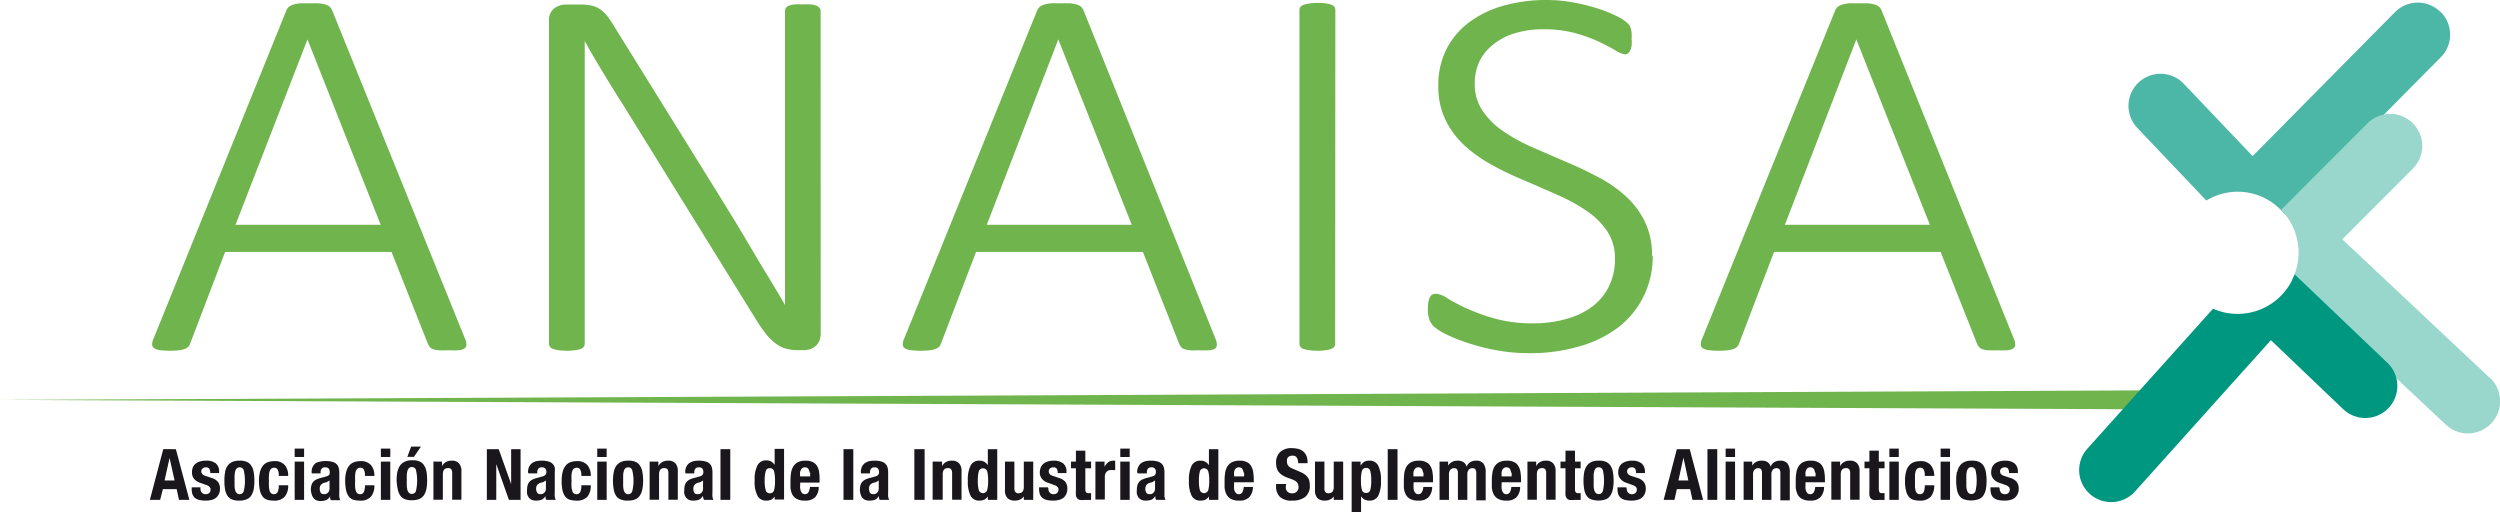
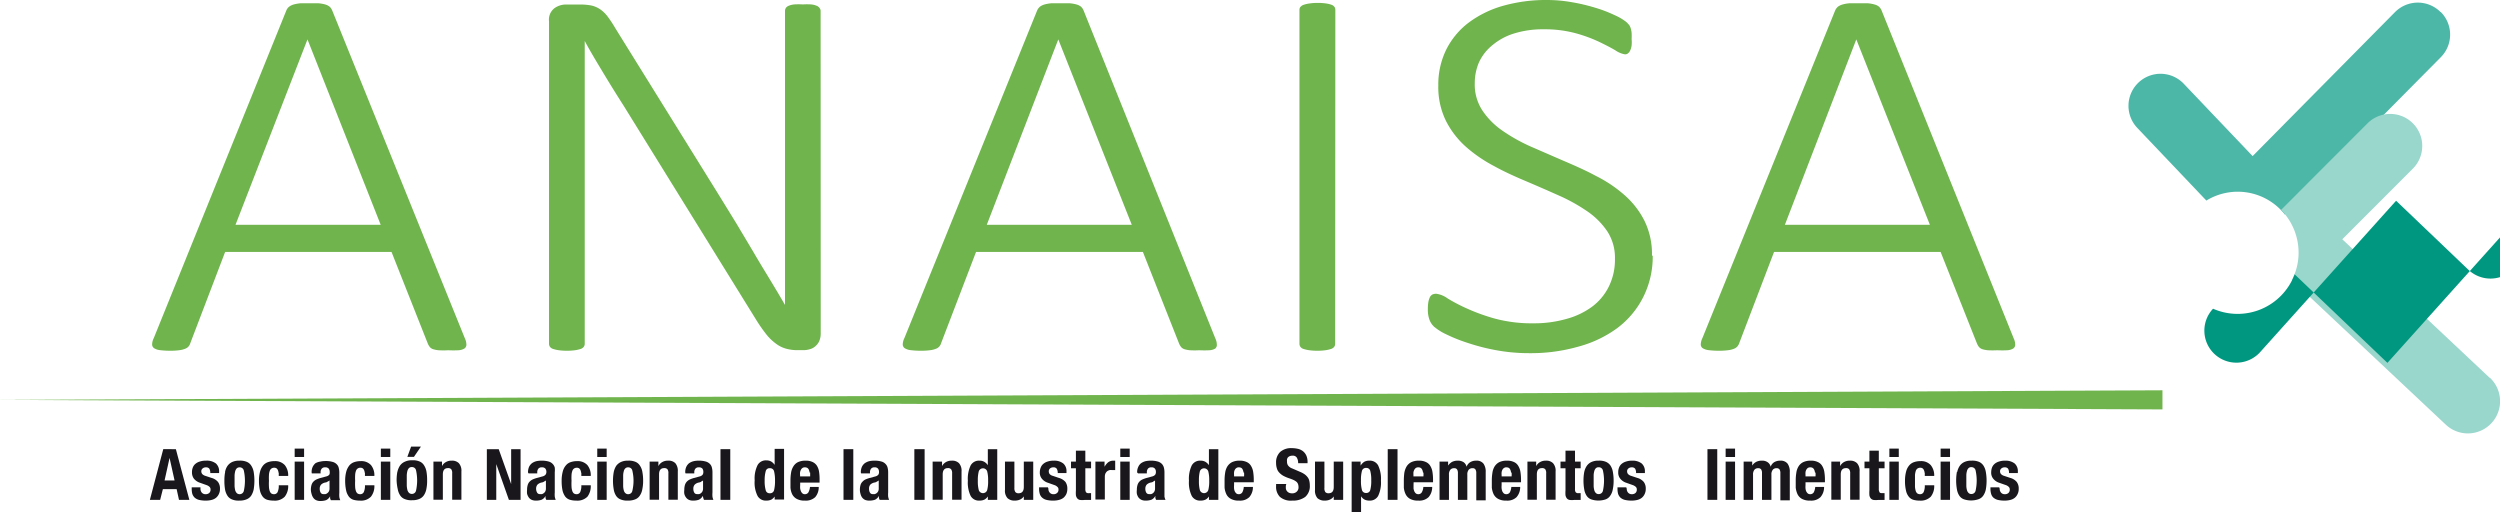
<svg xmlns="http://www.w3.org/2000/svg" viewBox="0 0 265.38 54.36">
  <defs>
    <style>.cls-1{fill:#6fb44c;}.cls-2{fill:#4db7a7;}.cls-3{fill:#99d6cc;}.cls-4{fill:#009780;}.cls-5{fill:#1a171c;}</style>
  </defs>
  <g id="Capa_2" data-name="Capa 2">
    <g id="Capa_1-2" data-name="Capa 1">
      <path class="cls-1" d="M49.34,35.9a1.64,1.64,0,0,1,.17.69.49.49,0,0,1-.22.41,1.39,1.39,0,0,1-.62.18,10.24,10.24,0,0,1-1.07,0,9.41,9.41,0,0,1-1.05,0,3,3,0,0,1-.6-.12.77.77,0,0,1-.33-.23,1.79,1.79,0,0,1-.2-.34l-3.86-9.75H23.9l-3.7,9.69a.85.85,0,0,1-.18.34.87.87,0,0,1-.34.24,2.31,2.31,0,0,1-.61.16,6.66,6.66,0,0,1-1,.06A8.27,8.27,0,0,1,17,37.17a1.5,1.5,0,0,1-.63-.2.48.48,0,0,1-.22-.39,1.49,1.49,0,0,1,.17-.68L30.4,1.1a1,1,0,0,1,.28-.38,1.54,1.54,0,0,1,.48-.24,4.06,4.06,0,0,1,.72-.13c.28,0,.6,0,.95,0s.7,0,1,0a3.78,3.78,0,0,1,.71.13A1.3,1.3,0,0,1,35,.72a1.12,1.12,0,0,1,.26.38ZM32.64,4.18h0L25,23.86H40.41Z" />
      <path class="cls-1" d="M87.12,35.39a2,2,0,0,1-.17.85,1.6,1.6,0,0,1-.44.55,1.42,1.42,0,0,1-.59.29,2.24,2.24,0,0,1-.6.09h-.78A4.51,4.51,0,0,1,83.4,37a3.08,3.08,0,0,1-1-.5,5.26,5.26,0,0,1-1-.94,16.66,16.66,0,0,1-1.08-1.53L66.2,11.22c-.71-1.11-1.42-2.25-2.13-3.43s-1.4-2.32-2-3.44h0q0,2.07,0,4.23V36.49a.56.56,0,0,1-.09.31.68.68,0,0,1-.31.23,3.81,3.81,0,0,1-.58.14,5.72,5.72,0,0,1-.92.06,5.8,5.8,0,0,1-.9-.06,3.44,3.44,0,0,1-.59-.14.63.63,0,0,1-.31-.23.56.56,0,0,1-.09-.31V2.26a1.53,1.53,0,0,1,.59-1.4A2.13,2.13,0,0,1,60,.48h1.55a6.23,6.23,0,0,1,1.25.11,2.8,2.8,0,0,1,.9.39,3.49,3.49,0,0,1,.79.76A12.92,12.92,0,0,1,65.32,3L76.18,20.49l1.94,3.15,1.79,3c.58,1,1.15,1.93,1.72,2.87s1.14,1.89,1.7,2.86h0q0-2.39,0-5V1.16a.56.56,0,0,1,.09-.31.65.65,0,0,1,.31-.24,2,2,0,0,1,.58-.14,7.27,7.27,0,0,1,.91,0,7,7,0,0,1,.87,0,1.89,1.89,0,0,1,.59.14A.71.71,0,0,1,87,.85a.51.51,0,0,1,.11.31Z" />
      <path class="cls-1" d="M129,35.9a1.64,1.64,0,0,1,.17.69A.49.49,0,0,1,129,37a1.39,1.39,0,0,1-.62.18,10.24,10.24,0,0,1-1.07,0,9.08,9.08,0,0,1-1,0,3,3,0,0,1-.61-.12.84.84,0,0,1-.33-.23,1.79,1.79,0,0,1-.2-.34l-3.85-9.75H103.61L99.9,36.43a.85.85,0,0,1-.18.34.87.87,0,0,1-.34.24,2.31,2.31,0,0,1-.61.16,6.66,6.66,0,0,1-1,.06,8.27,8.27,0,0,1-1.09-.06,1.5,1.5,0,0,1-.63-.2.48.48,0,0,1-.22-.39A1.49,1.49,0,0,1,96,35.9L110.1,1.1a1.17,1.17,0,0,1,.28-.38,1.54,1.54,0,0,1,.48-.24,4.06,4.06,0,0,1,.72-.13c.28,0,.6,0,1,0s.7,0,1,0a3.78,3.78,0,0,1,.71.13,1.3,1.3,0,0,1,.47.24,1.12,1.12,0,0,1,.26.38ZM112.34,4.18h0l-7.59,19.68h15.39Z" />
      <path class="cls-1" d="M141.73,36.49a.56.56,0,0,1-.09.31.68.68,0,0,1-.31.23,3.81,3.81,0,0,1-.58.14,5.72,5.72,0,0,1-.92.06,5.8,5.8,0,0,1-.9-.06,3.44,3.44,0,0,1-.59-.14.59.59,0,0,1-.31-.23.56.56,0,0,1-.09-.31V1.05a.48.48,0,0,1,.1-.31.77.77,0,0,1,.35-.23A3,3,0,0,1,139,.37a5.21,5.21,0,0,1,.85-.06,5.72,5.72,0,0,1,.92.06,2.9,2.9,0,0,1,.58.14.68.68,0,0,1,.31.23.54.54,0,0,1,.09.31Z" />
      <path class="cls-1" d="M175.44,27.16a9.51,9.51,0,0,1-1,4.36,9.32,9.32,0,0,1-2.7,3.26,12.35,12.35,0,0,1-4.14,2,18.35,18.35,0,0,1-5.22.71,19.25,19.25,0,0,1-3.64-.33,22,22,0,0,1-3-.78,16.74,16.74,0,0,1-2.26-.91,5.64,5.64,0,0,1-1.26-.8,1.92,1.92,0,0,1-.49-.76,3.1,3.1,0,0,1-.16-1.09,4.3,4.3,0,0,1,.06-.79,1.9,1.9,0,0,1,.17-.51.66.66,0,0,1,.28-.27,1.15,1.15,0,0,1,.36-.07,2.67,2.67,0,0,1,1.23.5,17.83,17.83,0,0,0,2.05,1.07,20.39,20.39,0,0,0,3,1.08,15.13,15.13,0,0,0,4.09.49,12.36,12.36,0,0,0,3.48-.47A8.19,8.19,0,0,0,169,32.56a5.94,5.94,0,0,0,1.79-2.16,6.44,6.44,0,0,0,.64-2.93,5.12,5.12,0,0,0-.81-2.91,8,8,0,0,0-2.13-2.13,18.48,18.48,0,0,0-3-1.67c-1.12-.5-2.26-1-3.44-1.5s-2.31-1-3.43-1.62a15.11,15.11,0,0,1-3-2.05,9.29,9.29,0,0,1-2.13-2.76,8.15,8.15,0,0,1-.81-3.76,8.39,8.39,0,0,1,.84-3.8,8.21,8.21,0,0,1,2.36-2.85,11.18,11.18,0,0,1,3.66-1.8A16.82,16.82,0,0,1,164.25,0a15.27,15.27,0,0,1,2.58.23,19.85,19.85,0,0,1,2.47.58,14.16,14.16,0,0,1,2.08.79,5.83,5.83,0,0,1,1.21.7,2.41,2.41,0,0,1,.38.4,1.39,1.39,0,0,1,.14.32,2.81,2.81,0,0,1,.09.47,6.12,6.12,0,0,1,0,.66,3.45,3.45,0,0,1,0,.67,1.71,1.71,0,0,1-.14.51.8.8,0,0,1-.23.32.48.48,0,0,1-.33.12,2.52,2.52,0,0,1-1-.41c-.46-.28-1.05-.58-1.75-.92a15.46,15.46,0,0,0-2.52-.92,12.54,12.54,0,0,0-3.33-.41,10.26,10.26,0,0,0-3.2.45,6.56,6.56,0,0,0-2.27,1.23A5.06,5.06,0,0,0,157,6.61a5.56,5.56,0,0,0-.45,2.21,5,5,0,0,0,.81,2.91,8,8,0,0,0,2.14,2.15,18.1,18.1,0,0,0,3,1.68l3.45,1.5c1.17.5,2.32,1,3.45,1.61a14.11,14.11,0,0,1,3,2,9.07,9.07,0,0,1,2.15,2.74,8,8,0,0,1,.81,3.71" />
      <path class="cls-1" d="M213.75,35.9a1.64,1.64,0,0,1,.17.69.49.49,0,0,1-.22.41,1.39,1.39,0,0,1-.62.18,10.24,10.24,0,0,1-1.07,0,9.21,9.21,0,0,1-1,0,3.11,3.11,0,0,1-.61-.12.92.92,0,0,1-.33-.23,1.79,1.79,0,0,1-.2-.34L206,26.74H188.32l-3.7,9.69a1,1,0,0,1-.19.34.87.87,0,0,1-.34.24,2.31,2.31,0,0,1-.61.16,6.56,6.56,0,0,1-1,.06,8.27,8.27,0,0,1-1.09-.06,1.5,1.5,0,0,1-.63-.2.48.48,0,0,1-.22-.39,1.63,1.63,0,0,1,.17-.68L194.81,1.1a1.17,1.17,0,0,1,.28-.38,1.49,1.49,0,0,1,.49-.24,3.78,3.78,0,0,1,.71-.13c.28,0,.6,0,1,0s.7,0,1,0a3.78,3.78,0,0,1,.71.13,1.22,1.22,0,0,1,.47.24,1.12,1.12,0,0,1,.26.38ZM197.05,4.18h0l-7.58,19.68h15.39Z" />
      <polygon class="cls-1" points="229.55 43.46 0 42.45 229.55 41.43 229.55 43.46" />
      <path class="cls-2" d="M259.06,1.27a3.41,3.41,0,0,0-4.81,0L239.12,16.57l-7.31-7.68a3.4,3.4,0,1,0-4.93,4.69l7.33,7.71a6.38,6.38,0,0,1,8.34,1.49l16.54-16.7a3.4,3.4,0,0,0,0-4.81" />
      <path class="cls-3" d="M264.31,40.13,248.64,25.4l7.49-7.5a3.4,3.4,0,0,0-4.81-4.81l-9.18,9.19A6.48,6.48,0,0,1,244,26.81a6.27,6.27,0,0,1-.71,2.92l16.35,15.36a3.4,3.4,0,0,0,4.66-5" />
-       <path class="cls-4" d="M253.43,38.52l-9.85-9.4a6.46,6.46,0,0,1-8.66,3.65l-13.29,14.8a3.4,3.4,0,1,0,5.06,4.54l14.37-16,7.67,7.32a3.4,3.4,0,1,0,4.7-4.92" />
+       <path class="cls-4" d="M253.43,38.52l-9.85-9.4a6.46,6.46,0,0,1-8.66,3.65a3.4,3.4,0,1,0,5.06,4.54l14.37-16,7.67,7.32a3.4,3.4,0,1,0,4.7-4.92" />
      <path class="cls-5" d="M18.67,47.68l1.43,5.38H19l-.25-1.14H17.29L17,53.06H15.91l1.42-5.38ZM18.53,51,18,48.61h0L17.47,51Z" />
      <path class="cls-5" d="M21.28,51.87a.63.63,0,0,0,.14.42.5.5,0,0,0,.4.17.56.56,0,0,0,.39-.13.46.46,0,0,0,.14-.36.37.37,0,0,0-.11-.29.83.83,0,0,0-.27-.17l-.73-.26a1.4,1.4,0,0,1-.65-.43,1.1,1.1,0,0,1-.21-.7,1.22,1.22,0,0,1,.08-.47.93.93,0,0,1,.26-.39,1.25,1.25,0,0,1,.47-.26,2,2,0,0,1,.68-.1,1.57,1.57,0,0,1,1.05.3,1.09,1.09,0,0,1,.34.85v.17h-.94a.84.84,0,0,0-.1-.47.43.43,0,0,0-.36-.14.51.51,0,0,0-.34.11.37.37,0,0,0-.15.32.44.44,0,0,0,.1.28.75.75,0,0,0,.35.2l.63.21a1.35,1.35,0,0,1,.69.43,1.15,1.15,0,0,1,.21.73,1.22,1.22,0,0,1-.12.56,1.11,1.11,0,0,1-.31.4,1.2,1.2,0,0,1-.47.22,2.37,2.37,0,0,1-.61.07,3,3,0,0,1-.73-.08,1.12,1.12,0,0,1-.46-.25,1,1,0,0,1-.24-.4,2.2,2.2,0,0,1-.06-.53v-.15h.93Z" />
      <path class="cls-5" d="M23.89,50.11a1.63,1.63,0,0,1,.27-.67,1.28,1.28,0,0,1,.49-.4,1.73,1.73,0,0,1,.75-.14,1.8,1.8,0,0,1,.78.12,1,1,0,0,1,.49.41,1.77,1.77,0,0,1,.26.67,5.74,5.74,0,0,1,0,1.85,2,2,0,0,1-.27.67,1.07,1.07,0,0,1-.5.39,1.83,1.83,0,0,1-.75.13,1.76,1.76,0,0,1-.77-.12,1,1,0,0,1-.49-.39,1.77,1.77,0,0,1-.26-.67,5.18,5.18,0,0,1-.07-.93,4.26,4.26,0,0,1,.08-.92m1,1.49a2.63,2.63,0,0,0,.07.46.74.74,0,0,0,.17.29.44.44,0,0,0,.3.11.45.45,0,0,0,.44-.34,5,5,0,0,0,0-2.18.44.44,0,0,0-.44-.33.44.44,0,0,0-.3.1.72.72,0,0,0-.17.3,2.37,2.37,0,0,0-.07.45c0,.17,0,.36,0,.57s0,.4,0,.57" />
      <path class="cls-5" d="M29.57,50.17a1.11,1.11,0,0,0-.07-.26.45.45,0,0,0-.14-.19.43.43,0,0,0-.24-.07.5.5,0,0,0-.31.09.51.51,0,0,0-.18.26,1.49,1.49,0,0,0-.08.42,5.59,5.59,0,0,0,0,.62,5.72,5.72,0,0,0,0,.64,1.58,1.58,0,0,0,.08.44.56.56,0,0,0,.17.26.49.49,0,0,0,.28.08.41.41,0,0,0,.39-.23,1.61,1.61,0,0,0,.12-.72h1a1.8,1.8,0,0,1-.36,1.21,1.46,1.46,0,0,1-1.18.42,2.4,2.4,0,0,1-.69-.09,1,1,0,0,1-.48-.34,1.68,1.68,0,0,1-.29-.66,4.74,4.74,0,0,1-.1-1,3.68,3.68,0,0,1,.12-1,1.71,1.71,0,0,1,.34-.66,1.18,1.18,0,0,1,.52-.34,2.09,2.09,0,0,1,.67-.1,1.38,1.38,0,0,1,1.09.42,1.7,1.7,0,0,1,.36,1.15h-1c0-.1,0-.2,0-.3" />
      <path class="cls-5" d="M32.28,48.51h-1v-.89h1Zm0,4.55h-1V49h1Z" />
      <path class="cls-5" d="M33.08,50.15a1.3,1.3,0,0,1,.11-.59,1.19,1.19,0,0,1,.3-.39A1.5,1.5,0,0,1,34,49a2.44,2.44,0,0,1,.55-.06,2.56,2.56,0,0,1,.75.09.94.94,0,0,1,.45.26.75.75,0,0,1,.21.39,2,2,0,0,1,.06.5v2.13a2.56,2.56,0,0,0,0,.45,1.62,1.62,0,0,0,.1.34h-1a1.8,1.8,0,0,1-.08-.21c0-.07,0-.14,0-.21h0a.91.91,0,0,1-.42.41,1.75,1.75,0,0,1-.61.09,1,1,0,0,1-.46-.09.77.77,0,0,1-.3-.26,1.19,1.19,0,0,1-.17-.38A1.84,1.84,0,0,1,33,52a1.77,1.77,0,0,1,.06-.49.89.89,0,0,1,.18-.35,1.15,1.15,0,0,1,.32-.25,3,3,0,0,1,.46-.17l.59-.16a.68.68,0,0,0,.33-.17A.46.46,0,0,0,35,50.1a.57.57,0,0,0-.11-.36.47.47,0,0,0-.38-.13.43.43,0,0,0-.36.14.58.58,0,0,0-.12.38v.12h-.93Zm1.67,1a.7.7,0,0,1-.22.07.86.86,0,0,0-.45.23.65.65,0,0,0-.14.43.82.82,0,0,0,.09.4.32.32,0,0,0,.31.17.78.78,0,0,0,.21,0,.53.53,0,0,0,.21-.11.6.6,0,0,0,.16-.19.65.65,0,0,0,.06-.29V51a.76.76,0,0,1-.23.13" />
      <path class="cls-5" d="M38.72,50.17a1.11,1.11,0,0,0-.07-.26.45.45,0,0,0-.14-.19.43.43,0,0,0-.24-.07.5.5,0,0,0-.31.09.51.51,0,0,0-.18.26,1.49,1.49,0,0,0-.08.42,5.59,5.59,0,0,0,0,.62,5.72,5.72,0,0,0,0,.64,1.58,1.58,0,0,0,.08.44.56.56,0,0,0,.17.26.49.49,0,0,0,.28.08.41.41,0,0,0,.39-.23,1.61,1.61,0,0,0,.12-.72h1a1.8,1.8,0,0,1-.36,1.21,1.46,1.46,0,0,1-1.18.42,2.4,2.4,0,0,1-.69-.09,1,1,0,0,1-.48-.34,1.68,1.68,0,0,1-.29-.66,4.74,4.74,0,0,1-.1-1,3.68,3.68,0,0,1,.12-1,1.85,1.85,0,0,1,.34-.66,1.18,1.18,0,0,1,.52-.34,2.09,2.09,0,0,1,.67-.1,1.38,1.38,0,0,1,1.09.42,1.7,1.7,0,0,1,.36,1.15h-1c0-.1,0-.2,0-.3" />
      <path class="cls-5" d="M41.43,48.51h-1v-.89h1Zm0,4.55h-1V49h1Z" />
      <path class="cls-5" d="M42.18,50.11a2,2,0,0,1,.27-.67A1.24,1.24,0,0,1,43,49a1.68,1.68,0,0,1,.75-.14,1.76,1.76,0,0,1,.77.12,1,1,0,0,1,.49.41,1.77,1.77,0,0,1,.26.67,5,5,0,0,1,.07.93,4.26,4.26,0,0,1-.08.92,1.78,1.78,0,0,1-.27.67,1.1,1.1,0,0,1-.49.39,1.9,1.9,0,0,1-.75.13,1.8,1.8,0,0,1-.78-.12,1,1,0,0,1-.49-.39,1.77,1.77,0,0,1-.26-.67A5.18,5.18,0,0,1,42.1,51a5,5,0,0,1,.08-.92m1,1.49a2.63,2.63,0,0,0,.07.46.74.74,0,0,0,.17.29.45.45,0,0,0,.31.11.44.44,0,0,0,.43-.34,5,5,0,0,0,0-2.18.43.43,0,0,0-.43-.33.45.45,0,0,0-.31.1.72.72,0,0,0-.17.3,2.37,2.37,0,0,0-.07.45c0,.17,0,.36,0,.57s0,.4,0,.57m1.5-4.16-.74,1.09h-.7l.4-1.09Z" />
      <path class="cls-5" d="M46.92,49v.48h0a1,1,0,0,1,.43-.44,1.16,1.16,0,0,1,.6-.14,1,1,0,0,1,.76.27,1.2,1.2,0,0,1,.27.88v3H48v-2.8a.69.69,0,0,0-.1-.44.44.44,0,0,0-.34-.12c-.37,0-.55.22-.55.67v2.69h-1V49Z" />
      <polygon class="cls-5" points="54.25 51.36 54.26 51.36 54.26 47.68 55.26 47.68 55.26 53.06 54.02 53.06 52.69 49.29 52.68 49.29 52.68 53.06 51.68 53.06 51.68 47.68 52.94 47.68 54.25 51.36" />
      <path class="cls-5" d="M56.05,50.15a1.44,1.44,0,0,1,.11-.59,1.1,1.1,0,0,1,.31-.39,1.44,1.44,0,0,1,.45-.21,2.44,2.44,0,0,1,.55-.06,2.63,2.63,0,0,1,.76.09.91.91,0,0,1,.44.26.84.84,0,0,1,.22.39,2.57,2.57,0,0,1,0,.5v2.13a2.56,2.56,0,0,0,0,.45,1.62,1.62,0,0,0,.1.34h-1a.6.6,0,0,1-.08-.21,1.6,1.6,0,0,1,0-.21h0a.91.91,0,0,1-.42.41,1.71,1.71,0,0,1-.61.09,1.08,1.08,0,0,1-.46-.09.77.77,0,0,1-.3-.26,1.19,1.19,0,0,1-.17-.38,1.84,1.84,0,0,1,0-.41,1.77,1.77,0,0,1,.06-.49.89.89,0,0,1,.18-.35,1.15,1.15,0,0,1,.32-.25,2.78,2.78,0,0,1,.47-.17l.58-.16a.63.63,0,0,0,.33-.17A.46.46,0,0,0,58,50.1a.57.57,0,0,0-.11-.36.45.45,0,0,0-.37-.13.44.44,0,0,0-.37.14.58.58,0,0,0-.12.38v.12h-.93Zm1.67,1a.7.7,0,0,1-.22.07.86.86,0,0,0-.45.23.65.65,0,0,0-.14.43.82.82,0,0,0,.1.4.32.32,0,0,0,.3.17.93.93,0,0,0,.22,0,.56.56,0,0,0,.2-.11.49.49,0,0,0,.16-.19.65.65,0,0,0,.06-.29V51a.76.76,0,0,1-.23.13" />
      <path class="cls-5" d="M61.69,50.17a1.11,1.11,0,0,0-.07-.26.45.45,0,0,0-.14-.19.43.43,0,0,0-.24-.07.52.52,0,0,0-.31.09.51.51,0,0,0-.18.26,1.49,1.49,0,0,0-.08.42,5.82,5.82,0,0,0,0,.62,6,6,0,0,0,0,.64,1.58,1.58,0,0,0,.08.44.56.56,0,0,0,.17.26.49.49,0,0,0,.28.08.41.41,0,0,0,.39-.23,1.61,1.61,0,0,0,.12-.72h1a1.86,1.86,0,0,1-.35,1.21,1.5,1.5,0,0,1-1.19.42,2.29,2.29,0,0,1-.68-.09,1,1,0,0,1-.49-.34,1.84,1.84,0,0,1-.29-.66,4.82,4.82,0,0,1-.09-1,3.68,3.68,0,0,1,.12-1,1.58,1.58,0,0,1,.34-.66,1.08,1.08,0,0,1,.52-.34,2,2,0,0,1,.66-.1,1.38,1.38,0,0,1,1.09.42,1.7,1.7,0,0,1,.36,1.15h-1c0-.1,0-.2,0-.3" />
      <path class="cls-5" d="M64.4,48.51h-1v-.89h1Zm0,4.55h-1V49h1Z" />
      <path class="cls-5" d="M65.15,50.11a2,2,0,0,1,.27-.67,1.31,1.31,0,0,1,.5-.4,1.68,1.68,0,0,1,.75-.14,1.76,1.76,0,0,1,.77.12,1,1,0,0,1,.49.41,1.62,1.62,0,0,1,.26.67,5,5,0,0,1,.08.93,4.22,4.22,0,0,1-.09.92,1.63,1.63,0,0,1-.27.67,1,1,0,0,1-.49.39,1.9,1.9,0,0,1-.75.13,1.83,1.83,0,0,1-.78-.12,1,1,0,0,1-.49-.39,1.77,1.77,0,0,1-.25-.67,5.12,5.12,0,0,1-.08-.93,5,5,0,0,1,.08-.92m1,1.49a1.94,1.94,0,0,0,.07.46.56.56,0,0,0,.17.29.41.41,0,0,0,.3.11.44.44,0,0,0,.43-.34,4.63,4.63,0,0,0,0-2.18.43.43,0,0,0-.43-.33.4.4,0,0,0-.3.1.55.55,0,0,0-.17.3,1.77,1.77,0,0,0-.07.45c0,.17,0,.36,0,.57s0,.4,0,.57" />
      <path class="cls-5" d="M69.89,49v.48h0a1,1,0,0,1,.43-.44,1.16,1.16,0,0,1,.6-.14,1,1,0,0,1,.77.27,1.25,1.25,0,0,1,.26.88v3h-1v-2.8a.69.69,0,0,0-.1-.44.44.44,0,0,0-.34-.12c-.37,0-.55.22-.55.67v2.69h-1V49Z" />
      <path class="cls-5" d="M72.74,50.15a1.3,1.3,0,0,1,.11-.59,1.07,1.07,0,0,1,.3-.39,1.5,1.5,0,0,1,.46-.21,2.38,2.38,0,0,1,.55-.06,2.56,2.56,0,0,1,.75.09,1,1,0,0,1,.45.26.83.83,0,0,1,.21.39,2,2,0,0,1,.06.5v2.13a2.56,2.56,0,0,0,0,.45,1.18,1.18,0,0,0,.1.34h-1a1.8,1.8,0,0,1-.08-.21,1.6,1.6,0,0,0-.05-.21h0a.91.91,0,0,1-.42.41,1.75,1.75,0,0,1-.61.09,1,1,0,0,1-.46-.09.77.77,0,0,1-.3-.26,1,1,0,0,1-.17-.38,1.4,1.4,0,0,1,0-.41,1.77,1.77,0,0,1,.06-.49.89.89,0,0,1,.18-.35,1,1,0,0,1,.32-.25,3,3,0,0,1,.46-.17l.59-.16a.6.6,0,0,0,.32-.17.46.46,0,0,0,.09-.31.57.57,0,0,0-.1-.36.47.47,0,0,0-.38-.13.43.43,0,0,0-.36.14.58.58,0,0,0-.12.38v.12h-.93Zm1.67,1a.7.7,0,0,1-.22.07.86.86,0,0,0-.45.23.65.65,0,0,0-.14.43.82.82,0,0,0,.09.4.32.32,0,0,0,.3.17.85.85,0,0,0,.22,0,.53.53,0,0,0,.21-.11.58.58,0,0,0,.15-.19.65.65,0,0,0,.06-.29V51a.71.71,0,0,1-.22.13" />
      <rect class="cls-5" x="76.48" y="47.68" width="1.04" height="5.38" />
      <path class="cls-5" d="M82.28,52.63a1.15,1.15,0,0,1-.39.4,1.19,1.19,0,0,1-.53.11,1,1,0,0,1-.94-.49A3.14,3.14,0,0,1,80.11,51a3.19,3.19,0,0,1,.31-1.63,1,1,0,0,1,.94-.5,1,1,0,0,1,.5.12,1.15,1.15,0,0,1,.37.36h0v-1.7h1v5.38h-1v-.43Zm-1-.6a.41.41,0,0,0,.44.33.43.43,0,0,0,.45-.33,4,4,0,0,0,.1-1,4.1,4.1,0,0,0-.1-1,.43.43,0,0,0-.45-.33.41.41,0,0,0-.44.33,3.58,3.58,0,0,0-.11,1,3.53,3.53,0,0,0,.11,1" />
      <path class="cls-5" d="M84.94,51.51a2,2,0,0,0,0,.35,1.26,1.26,0,0,0,.09.31.65.65,0,0,0,.16.21.36.36,0,0,0,.24.08.43.43,0,0,0,.38-.19,1.43,1.43,0,0,0,.17-.58h.93a1.61,1.61,0,0,1-.37,1.08,1.45,1.45,0,0,1-1.1.37,1.69,1.69,0,0,1-.88-.19,1.17,1.17,0,0,1-.47-.49,2,2,0,0,1-.18-.7c0-.25,0-.51,0-.77a4.93,4.93,0,0,1,.06-.78,1.77,1.77,0,0,1,.23-.67,1.21,1.21,0,0,1,.48-.47,1.86,1.86,0,0,1,.85-.17,1.6,1.6,0,0,1,.74.15,1.07,1.07,0,0,1,.46.41,1.72,1.72,0,0,1,.22.65A5.39,5.39,0,0,1,87,51v.23H84.94Zm1-1.35a1.08,1.08,0,0,0-.08-.3.43.43,0,0,0-.16-.19.53.53,0,0,0-.26-.06.42.42,0,0,0-.26.07.49.49,0,0,0-.16.19.88.88,0,0,0-.09.26,1.33,1.33,0,0,0,0,.28v.16H86c0-.15,0-.29,0-.41" />
      <rect class="cls-5" x="89.54" y="47.68" width="1.04" height="5.38" />
      <path class="cls-5" d="M91.38,50.15a1.44,1.44,0,0,1,.11-.59,1.1,1.1,0,0,1,.31-.39,1.55,1.55,0,0,1,.45-.21,2.47,2.47,0,0,1,.56-.06,2.56,2.56,0,0,1,.75.09.91.91,0,0,1,.44.26.84.84,0,0,1,.22.39,2,2,0,0,1,.06.5v2.13a2.76,2.76,0,0,0,0,.45,1.62,1.62,0,0,0,.1.34h-1a.9.9,0,0,1-.08-.21c0-.07,0-.14,0-.21h0a1,1,0,0,1-.42.41,1.81,1.81,0,0,1-.62.09,1.08,1.08,0,0,1-.46-.09.94.94,0,0,1-.3-.26,1.18,1.18,0,0,1-.16-.38,1.4,1.4,0,0,1-.06-.41,1.77,1.77,0,0,1,.06-.49.79.79,0,0,1,.19-.35,1.1,1.1,0,0,1,.31-.25,3.14,3.14,0,0,1,.47-.17l.59-.16a.64.64,0,0,0,.32-.17.46.46,0,0,0,.09-.31.57.57,0,0,0-.11-.36.45.45,0,0,0-.37-.13.43.43,0,0,0-.36.14.58.58,0,0,0-.12.38v.12h-.94Zm1.67,1a.74.74,0,0,1-.21.07.86.86,0,0,0-.46.23.65.65,0,0,0-.13.43.82.82,0,0,0,.09.4.32.32,0,0,0,.3.17.93.93,0,0,0,.22,0,.71.71,0,0,0,.21-.11.58.58,0,0,0,.15-.19.65.65,0,0,0,.06-.29V51a.76.76,0,0,1-.23.13" />
      <rect class="cls-5" x="97.06" y="47.68" width="1.09" height="5.38" />
      <path class="cls-5" d="M100,49v.48h0a1.07,1.07,0,0,1,.43-.44,1.22,1.22,0,0,1,.61-.14,1,1,0,0,1,.76.27,1.2,1.2,0,0,1,.27.88v3h-1v-2.8a.69.69,0,0,0-.11-.44.43.43,0,0,0-.34-.12c-.36,0-.55.22-.55.67v2.69H99V49Z" />
      <path class="cls-5" d="M104.9,52.63a1,1,0,0,1-.39.4,1.19,1.19,0,0,1-.53.11,1,1,0,0,1-.94-.49,3.27,3.27,0,0,1-.3-1.62,3.31,3.31,0,0,1,.3-1.63,1,1,0,0,1,.94-.5,1,1,0,0,1,.5.12,1.17,1.17,0,0,1,.38.36h0v-1.7h1v5.38h-1v-.43Zm-1-.6a.47.47,0,0,0,.89,0,3.6,3.6,0,0,0,.1-1,3.65,3.65,0,0,0-.1-1,.47.47,0,0,0-.89,0,3.65,3.65,0,0,0-.1,1,3.6,3.6,0,0,0,.1,1" />
      <path class="cls-5" d="M108.75,52.58a1,1,0,0,1-.43.43,1.33,1.33,0,0,1-.61.13,1.06,1.06,0,0,1-.76-.26,1.16,1.16,0,0,1-.27-.87V49h1v2.8a.69.69,0,0,0,.11.44.43.43,0,0,0,.34.12c.36,0,.55-.22.55-.67V49h1v4.06h-1v-.48Z" />
      <path class="cls-5" d="M111.29,51.87a.58.58,0,0,0,.14.42.49.49,0,0,0,.4.17.52.52,0,0,0,.38-.13.43.43,0,0,0,.15-.36.34.34,0,0,0-.12-.29.78.78,0,0,0-.26-.17l-.73-.26a1.35,1.35,0,0,1-.65-.43,1,1,0,0,1-.22-.7,1.23,1.23,0,0,1,.09-.47.93.93,0,0,1,.26-.39,1.21,1.21,0,0,1,.46-.26,2,2,0,0,1,.68-.1,1.53,1.53,0,0,1,1,.3,1.06,1.06,0,0,1,.34.85v.17h-.93a.83.83,0,0,0-.11-.47.4.4,0,0,0-.35-.14.54.54,0,0,0-.35.11.39.39,0,0,0-.14.32.49.49,0,0,0,.09.28.74.74,0,0,0,.36.2l.62.21a1.43,1.43,0,0,1,.7.43,1.22,1.22,0,0,1,.2.73,1.36,1.36,0,0,1-.11.56,1.23,1.23,0,0,1-.31.4,1.32,1.32,0,0,1-.48.22,2.32,2.32,0,0,1-.61.07,2.86,2.86,0,0,1-.72-.08,1.06,1.06,0,0,1-.46-.25.86.86,0,0,1-.24-.4,1.79,1.79,0,0,1-.07-.53v-.15h.94Z" />
      <path class="cls-5" d="M115.21,47.84V49h.61v.71h-.61v2.2a.69.69,0,0,0,.07.34.35.35,0,0,0,.3.1h.24v.72h-.68a2.35,2.35,0,0,1-.5,0,.5.5,0,0,1-.29-.17.73.73,0,0,1-.14-.32,3.55,3.55,0,0,1,0-.52V49.71h-.52V49h.52V47.84Z" />
      <path class="cls-5" d="M117.25,49v.55h0a1.58,1.58,0,0,1,.39-.48.9.9,0,0,1,.55-.17h.19v1h-.33a1.26,1.26,0,0,0-.27,0,1.15,1.15,0,0,0-.25.12.84.84,0,0,0-.18.23.86.86,0,0,0-.07.34v2.44h-1V49Z" />
      <path class="cls-5" d="M119.92,48.51h-1v-.89h1Zm0,4.55h-1V49h1Z" />
      <path class="cls-5" d="M120.71,50.15a1.29,1.29,0,0,1,.12-.59,1,1,0,0,1,.3-.39,1.55,1.55,0,0,1,.45-.21,2.53,2.53,0,0,1,.56-.06,2.56,2.56,0,0,1,.75.09,1,1,0,0,1,.45.26.92.92,0,0,1,.21.39,2,2,0,0,1,.06.5v2.13c0,.2,0,.34,0,.45a1.67,1.67,0,0,0,.11.34h-1a1.8,1.8,0,0,1-.08-.21,1.6,1.6,0,0,0,0-.21h0a.91.91,0,0,1-.42.41,1.75,1.75,0,0,1-.61.09,1,1,0,0,1-.46-.09.88.88,0,0,1-.31-.26,1.18,1.18,0,0,1-.16-.38,1.4,1.4,0,0,1,0-.41,1.77,1.77,0,0,1,.06-.49.89.89,0,0,1,.18-.35,1,1,0,0,1,.32-.25,3,3,0,0,1,.46-.17l.59-.16a.64.64,0,0,0,.32-.17.46.46,0,0,0,.09-.31.52.52,0,0,0-.11-.36.44.44,0,0,0-.37-.13.43.43,0,0,0-.36.14.58.58,0,0,0-.12.38v.12h-.94Zm1.68,1a.79.79,0,0,1-.22.07.86.86,0,0,0-.45.23.65.65,0,0,0-.14.43.82.82,0,0,0,.09.4.32.32,0,0,0,.3.17.85.85,0,0,0,.22,0,.53.53,0,0,0,.21-.11.58.58,0,0,0,.15-.19.65.65,0,0,0,.06-.29V51a.71.71,0,0,1-.22.13" />
      <path class="cls-5" d="M128.37,52.63a1,1,0,0,1-.39.4,1.19,1.19,0,0,1-.53.11,1,1,0,0,1-.94-.49,3.27,3.27,0,0,1-.3-1.62,3.31,3.31,0,0,1,.3-1.63,1,1,0,0,1,.94-.5,1,1,0,0,1,.5.12,1.17,1.17,0,0,1,.38.36h0v-1.7h1v5.38h-1v-.43Zm-1-.6a.47.47,0,0,0,.89,0,3.6,3.6,0,0,0,.1-1,3.65,3.65,0,0,0-.1-1,.47.47,0,0,0-.89,0,3.65,3.65,0,0,0-.1,1,3.6,3.6,0,0,0,.1,1" />
      <path class="cls-5" d="M131,51.51a2,2,0,0,0,0,.35.94.94,0,0,0,.08.31.83.83,0,0,0,.16.21.41.41,0,0,0,.24.08.44.44,0,0,0,.39-.19,1.45,1.45,0,0,0,.16-.58H133a1.61,1.61,0,0,1-.38,1.08,1.41,1.41,0,0,1-1.09.37,1.67,1.67,0,0,1-.88-.19,1.11,1.11,0,0,1-.47-.49,2.19,2.19,0,0,1-.19-.7c0-.25,0-.51,0-.77a4.93,4.93,0,0,1,.06-.78,1.77,1.77,0,0,1,.22-.67,1.3,1.3,0,0,1,.49-.47,1.81,1.81,0,0,1,.84-.17,1.67,1.67,0,0,1,.75.15,1,1,0,0,1,.45.41,1.72,1.72,0,0,1,.23.65,5.39,5.39,0,0,1,.06.85v.23H131Zm1-1.35a.82.82,0,0,0-.08-.3.41.41,0,0,0-.15-.19.53.53,0,0,0-.26-.06.4.4,0,0,0-.26.07.52.52,0,0,0-.17.19.66.66,0,0,0-.08.26,1.33,1.33,0,0,0,0,.28v.16h1.06a2.54,2.54,0,0,0,0-.41" />
      <path class="cls-5" d="M136.5,51.54a1.79,1.79,0,0,0,0,.34.57.57,0,0,0,.12.26.65.65,0,0,0,.22.17.88.88,0,0,0,.35.06.68.68,0,0,0,.45-.17.6.6,0,0,0,.2-.5,1,1,0,0,0-.05-.31.63.63,0,0,0-.16-.24,1.41,1.41,0,0,0-.3-.19,3.7,3.7,0,0,0-.46-.18,4.14,4.14,0,0,1-.62-.26,1.71,1.71,0,0,1-.44-.34,1,1,0,0,1-.26-.44,1.74,1.74,0,0,1-.09-.59,1.5,1.5,0,0,1,.45-1.19,1.77,1.77,0,0,1,1.22-.39,2.86,2.86,0,0,1,.67.08,1.38,1.38,0,0,1,.53.26,1.28,1.28,0,0,1,.34.45,1.62,1.62,0,0,1,.13.66v.15h-1a1.07,1.07,0,0,0-.14-.59.49.49,0,0,0-.45-.21.85.85,0,0,0-.3.05.6.6,0,0,0-.2.14.52.52,0,0,0-.09.2,1,1,0,0,0,0,.24.68.68,0,0,0,.11.41.93.93,0,0,0,.45.32l.83.36a2.38,2.38,0,0,1,.51.28,1.55,1.55,0,0,1,.31.32,1,1,0,0,1,.16.37,2.14,2.14,0,0,1,.05.45,1.51,1.51,0,0,1-.49,1.24,2.18,2.18,0,0,1-1.38.39,1.77,1.77,0,0,1-1.31-.4,1.52,1.52,0,0,1-.4-1.14v-.22h1.08Z" />
      <path class="cls-5" d="M141.65,52.58a.94.94,0,0,1-.43.43,1.26,1.26,0,0,1-.6.13,1.09,1.09,0,0,1-.77-.26,1.21,1.21,0,0,1-.26-.87V49h1v2.8a.69.69,0,0,0,.1.44.44.44,0,0,0,.34.12c.37,0,.55-.22.55-.67V49h1v4.06h-1v-.48Z" />
      <path class="cls-5" d="M144.43,49v.43h0a1.29,1.29,0,0,1,.39-.41,1.07,1.07,0,0,1,.53-.12,1,1,0,0,1,.94.5,3.31,3.31,0,0,1,.3,1.63,3.27,3.27,0,0,1-.3,1.62,1,1,0,0,1-.94.49,1.09,1.09,0,0,1-.5-.11,1,1,0,0,1-.37-.35h0v1.68h-1V49Zm.14,3a.43.43,0,0,0,.45.33.42.42,0,0,0,.44-.33,3.6,3.6,0,0,0,.1-1,3.65,3.65,0,0,0-.1-1,.42.42,0,0,0-.44-.33.43.43,0,0,0-.45.33,3.65,3.65,0,0,0-.1,1,3.6,3.6,0,0,0,.1,1" />
      <rect class="cls-5" x="147.31" y="47.68" width="1.04" height="5.38" />
      <path class="cls-5" d="M150.05,51.51c0,.12,0,.24,0,.35a1.26,1.26,0,0,0,.09.31.65.65,0,0,0,.16.21.41.41,0,0,0,.24.08.42.42,0,0,0,.38-.19,1.29,1.29,0,0,0,.17-.58h.94a1.61,1.61,0,0,1-.38,1.08,1.42,1.42,0,0,1-1.09.37,1.73,1.73,0,0,1-.89-.19,1.14,1.14,0,0,1-.46-.49,2,2,0,0,1-.19-.7c0-.25,0-.51,0-.77a6.53,6.53,0,0,1,.05-.78,2,2,0,0,1,.23-.67,1.23,1.23,0,0,1,.49-.47,1.81,1.81,0,0,1,.84-.17,1.6,1.6,0,0,1,.74.15,1,1,0,0,1,.46.41,1.72,1.72,0,0,1,.23.65,5.39,5.39,0,0,1,.06.85v.23h-2.06Zm1-1.35a.82.82,0,0,0-.08-.3.43.43,0,0,0-.16-.19.48.48,0,0,0-.26-.06.44.44,0,0,0-.26.07.6.6,0,0,0-.16.19.88.88,0,0,0-.09.26,2.64,2.64,0,0,0,0,.28v.16h1.06a2.54,2.54,0,0,0,0-.41" />
      <path class="cls-5" d="M153.72,49v.42h0a1.25,1.25,0,0,1,.44-.4,1.35,1.35,0,0,1,.59-.12,1.09,1.09,0,0,1,.61.16.8.8,0,0,1,.32.49h0a.92.92,0,0,1,.39-.49,1.18,1.18,0,0,1,.63-.16.91.91,0,0,1,.77.31,1.46,1.46,0,0,1,.24.9v3h-1V50.22a.7.7,0,0,0-.09-.39.35.35,0,0,0-.31-.13.51.51,0,0,0-.4.16.78.78,0,0,0-.15.53v2.67h-1V50.22a.7.7,0,0,0-.09-.39.35.35,0,0,0-.31-.13.51.51,0,0,0-.4.16.78.78,0,0,0-.15.53v2.67h-1V49Z" />
      <path class="cls-5" d="M159.4,51.51a2,2,0,0,0,0,.35,1.27,1.27,0,0,0,.08.31.83.83,0,0,0,.16.21.41.41,0,0,0,.24.08.44.44,0,0,0,.39-.19,1.45,1.45,0,0,0,.16-.58h.94a1.61,1.61,0,0,1-.38,1.08,1.41,1.41,0,0,1-1.09.37,1.67,1.67,0,0,1-.88-.19,1.17,1.17,0,0,1-.47-.49,2.19,2.19,0,0,1-.19-.7c0-.25,0-.51,0-.77a4.93,4.93,0,0,1,.06-.78,1.77,1.77,0,0,1,.22-.67,1.3,1.3,0,0,1,.49-.47,1.81,1.81,0,0,1,.84-.17,1.64,1.64,0,0,1,.75.15,1,1,0,0,1,.45.41,1.72,1.72,0,0,1,.23.65,5.39,5.39,0,0,1,.06.85v.23H159.4Zm1-1.35a.82.82,0,0,0-.08-.3.41.41,0,0,0-.15-.19.53.53,0,0,0-.26-.06.4.4,0,0,0-.26.07.52.52,0,0,0-.17.19.88.88,0,0,0-.08.26,1.33,1.33,0,0,0,0,.28v.16h1.06a2.54,2.54,0,0,0,0-.41" />
      <path class="cls-5" d="M163.07,49v.48h0a1,1,0,0,1,.43-.44,1.16,1.16,0,0,1,.6-.14,1,1,0,0,1,.76.27,1.2,1.2,0,0,1,.27.88v3h-1v-2.8a.69.69,0,0,0-.1-.44.44.44,0,0,0-.34-.12c-.37,0-.55.22-.55.67v2.69h-1V49Z" />
      <path class="cls-5" d="M167.19,47.84V49h.6v.71h-.6v2.2a.59.59,0,0,0,.07.34.35.35,0,0,0,.3.1h.23v.72h-.68a2.25,2.25,0,0,1-.49,0,.5.5,0,0,1-.3-.17.86.86,0,0,1-.14-.32,3.74,3.74,0,0,1,0-.52V49.71h-.53V49h.53V47.84Z" />
      <path class="cls-5" d="M168.17,50.11a1.78,1.78,0,0,1,.28-.67,1.21,1.21,0,0,1,.49-.4,1.68,1.68,0,0,1,.75-.14,1.76,1.76,0,0,1,.77.12,1.11,1.11,0,0,1,.5.41,1.77,1.77,0,0,1,.25.67,5,5,0,0,1,.08.93,4.22,4.22,0,0,1-.09.92,1.63,1.63,0,0,1-.27.67,1,1,0,0,1-.49.39,2.4,2.4,0,0,1-1.53,0,1,1,0,0,1-.49-.39,1.77,1.77,0,0,1-.25-.67,5.12,5.12,0,0,1-.08-.93,5,5,0,0,1,.08-.92m1,1.49a1.94,1.94,0,0,0,.07.46.64.64,0,0,0,.17.29.41.41,0,0,0,.3.11.45.45,0,0,0,.44-.34,5,5,0,0,0,0-2.18.44.44,0,0,0-.44-.33.4.4,0,0,0-.3.1.62.62,0,0,0-.17.3,1.77,1.77,0,0,0-.07.45c0,.17,0,.36,0,.57s0,.4,0,.57" />
      <path class="cls-5" d="M172.68,51.87a.63.63,0,0,0,.14.42.5.5,0,0,0,.4.17.56.56,0,0,0,.39-.13.46.46,0,0,0,.14-.36.37.37,0,0,0-.11-.29,1,1,0,0,0-.27-.17l-.73-.26a1.32,1.32,0,0,1-.64-.43,1,1,0,0,1-.22-.7,1.22,1.22,0,0,1,.08-.47.93.93,0,0,1,.26-.39,1.25,1.25,0,0,1,.47-.26,2,2,0,0,1,.68-.1,1.57,1.57,0,0,1,1,.3,1.09,1.09,0,0,1,.34.85v.17h-.94a.84.84,0,0,0-.1-.47.43.43,0,0,0-.36-.14.51.51,0,0,0-.34.11.37.37,0,0,0-.15.32.44.44,0,0,0,.1.28.75.75,0,0,0,.35.2l.63.21a1.35,1.35,0,0,1,.69.43,1.15,1.15,0,0,1,.21.73,1.22,1.22,0,0,1-.12.56,1.11,1.11,0,0,1-.31.4,1.2,1.2,0,0,1-.47.22,2.37,2.37,0,0,1-.61.07,3,3,0,0,1-.73-.08,1.12,1.12,0,0,1-.46-.25,1,1,0,0,1-.24-.4,2.2,2.2,0,0,1-.06-.53v-.15h.93Z" />
-       <path class="cls-5" d="M179.37,47.68l1.42,5.38h-1.13l-.25-1.14H178l-.25,1.14H176.6L178,47.68ZM179.22,51l-.52-2.42h0L178.17,51Z" />
      <rect class="cls-5" x="181.25" y="47.68" width="1.04" height="5.38" />
      <path class="cls-5" d="M184.18,48.51h-1v-.89h1Zm0,4.55h-1V49h1Z" />
      <path class="cls-5" d="M186,49v.42h0a1.17,1.17,0,0,1,.44-.4,1.32,1.32,0,0,1,.59-.12,1,1,0,0,1,.6.16.78.78,0,0,1,.33.49h0a.9.9,0,0,1,.38-.49,1.22,1.22,0,0,1,.64-.16.92.92,0,0,1,.77.31,1.46,1.46,0,0,1,.24.9v3h-1V50.22a.7.7,0,0,0-.09-.39.37.37,0,0,0-.32-.13.5.5,0,0,0-.39.16.78.78,0,0,0-.15.53v2.67h-1V50.22a.7.7,0,0,0-.09-.39.37.37,0,0,0-.32-.13.5.5,0,0,0-.39.16.78.78,0,0,0-.15.53v2.67h-1V49Z" />
      <path class="cls-5" d="M191.66,51.51a2,2,0,0,0,0,.35.94.94,0,0,0,.08.31.83.83,0,0,0,.16.21.41.41,0,0,0,.24.08.44.44,0,0,0,.39-.19,1.45,1.45,0,0,0,.16-.58h.94a1.61,1.61,0,0,1-.38,1.08,1.42,1.42,0,0,1-1.09.37,1.73,1.73,0,0,1-.89-.19,1.14,1.14,0,0,1-.46-.49,2.19,2.19,0,0,1-.19-.7c0-.25,0-.51,0-.77a4.93,4.93,0,0,1,.06-.78,1.77,1.77,0,0,1,.22-.67,1.23,1.23,0,0,1,.49-.47,1.81,1.81,0,0,1,.84-.17,1.6,1.6,0,0,1,.74.15,1,1,0,0,1,.46.41,1.72,1.72,0,0,1,.23.65,5.39,5.39,0,0,1,.06.85v.23h-2.06Zm1-1.35a.82.82,0,0,0-.08-.3.43.43,0,0,0-.16-.19.48.48,0,0,0-.26-.06.44.44,0,0,0-.26.07.6.6,0,0,0-.16.19.66.66,0,0,0-.08.26,1.33,1.33,0,0,0,0,.28v.16h1.06a2.54,2.54,0,0,0,0-.41" />
      <path class="cls-5" d="M195.33,49v.48h0a1.07,1.07,0,0,1,.43-.44,1.22,1.22,0,0,1,.61-.14,1,1,0,0,1,.76.27,1.2,1.2,0,0,1,.27.88v3h-1v-2.8a.69.69,0,0,0-.11-.44.42.42,0,0,0-.33-.12c-.37,0-.56.22-.56.67v2.69h-1V49Z" />
      <path class="cls-5" d="M199.44,47.84V49h.61v.71h-.61v2.2a.58.58,0,0,0,.08.34c0,.07.14.1.29.1h.24v.72h-.68a2.19,2.19,0,0,1-.49,0,.5.5,0,0,1-.3-.17.73.73,0,0,1-.14-.32,3.55,3.55,0,0,1,0-.52V49.71h-.52V49h.52V47.84Z" />
      <path class="cls-5" d="M201.56,48.51h-1v-.89h1Zm0,4.55h-1V49h1Z" />
      <path class="cls-5" d="M204.3,50.17a.77.77,0,0,0-.07-.26.45.45,0,0,0-.14-.19.43.43,0,0,0-.24-.07.52.52,0,0,0-.31.09.51.51,0,0,0-.18.26,2,2,0,0,0-.08.42c0,.18,0,.38,0,.62s0,.47,0,.64a2.05,2.05,0,0,0,.08.44.56.56,0,0,0,.17.26.52.52,0,0,0,.29.08.41.41,0,0,0,.38-.23,1.61,1.61,0,0,0,.12-.72h1a1.8,1.8,0,0,1-.36,1.21,1.5,1.5,0,0,1-1.19.42,2.29,2.29,0,0,1-.68-.09,1,1,0,0,1-.48-.34,1.55,1.55,0,0,1-.29-.66,4.18,4.18,0,0,1-.1-1,3.68,3.68,0,0,1,.12-1,1.58,1.58,0,0,1,.34-.66,1.13,1.13,0,0,1,.52-.34,2,2,0,0,1,.66-.1,1.37,1.37,0,0,1,1.09.42,1.71,1.71,0,0,1,.37,1.15h-1c0-.1,0-.2,0-.3" />
      <path class="cls-5" d="M207,48.51h-1v-.89h1Zm0,4.55h-1V49h1Z" />
      <path class="cls-5" d="M207.76,50.11a1.78,1.78,0,0,1,.28-.67,1.21,1.21,0,0,1,.49-.4,1.68,1.68,0,0,1,.75-.14,1.83,1.83,0,0,1,.78.12,1.09,1.09,0,0,1,.49.41,1.77,1.77,0,0,1,.25.67,5.39,5.39,0,0,1,0,1.85,1.78,1.78,0,0,1-.28.67A1,1,0,0,1,210,53a2.4,2.4,0,0,1-1.53,0,1,1,0,0,1-.49-.39,1.77,1.77,0,0,1-.25-.67,5.12,5.12,0,0,1-.08-.93,5,5,0,0,1,.08-.92m1,1.49a1.94,1.94,0,0,0,.07.46.64.64,0,0,0,.17.29.41.41,0,0,0,.3.11.45.45,0,0,0,.44-.34,5,5,0,0,0,0-2.18.44.44,0,0,0-.44-.33.4.4,0,0,0-.3.1.62.62,0,0,0-.17.3,1.77,1.77,0,0,0-.07.45c0,.17,0,.36,0,.57s0,.4,0,.57" />
      <path class="cls-5" d="M212.27,51.87a.63.63,0,0,0,.14.42.5.5,0,0,0,.4.17.54.54,0,0,0,.39-.13.46.46,0,0,0,.14-.36.37.37,0,0,0-.11-.29.9.9,0,0,0-.26-.17l-.74-.26a1.32,1.32,0,0,1-.64-.43,1,1,0,0,1-.22-.7,1.45,1.45,0,0,1,.08-.47,1,1,0,0,1,.26-.39,1.25,1.25,0,0,1,.47-.26,2,2,0,0,1,.68-.1,1.57,1.57,0,0,1,1,.3,1.09,1.09,0,0,1,.34.85v.17h-.94a.84.84,0,0,0-.1-.47.43.43,0,0,0-.36-.14.51.51,0,0,0-.34.11.37.37,0,0,0-.15.32.44.44,0,0,0,.1.28.75.75,0,0,0,.35.2l.63.21a1.35,1.35,0,0,1,.69.43,1.15,1.15,0,0,1,.21.73,1.22,1.22,0,0,1-.12.56,1.11,1.11,0,0,1-.31.4,1.2,1.2,0,0,1-.47.22,2.37,2.37,0,0,1-.61.07,3,3,0,0,1-.73-.08,1.19,1.19,0,0,1-.46-.25.84.84,0,0,1-.23-.4,1.79,1.79,0,0,1-.07-.53v-.15h.93Z" />
    </g>
  </g>
</svg>